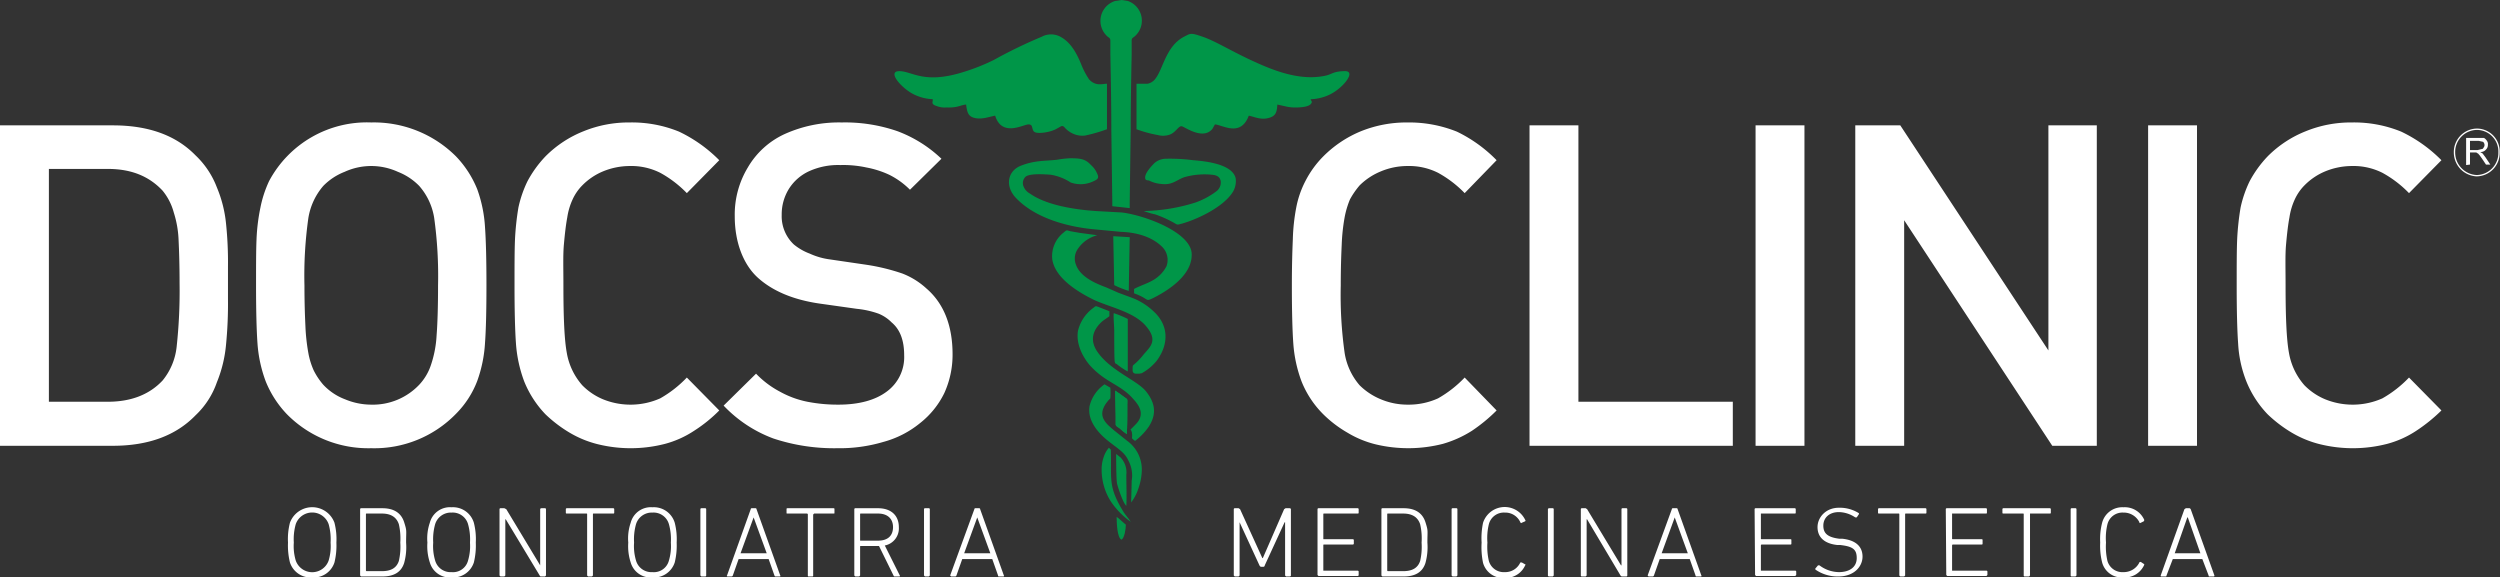
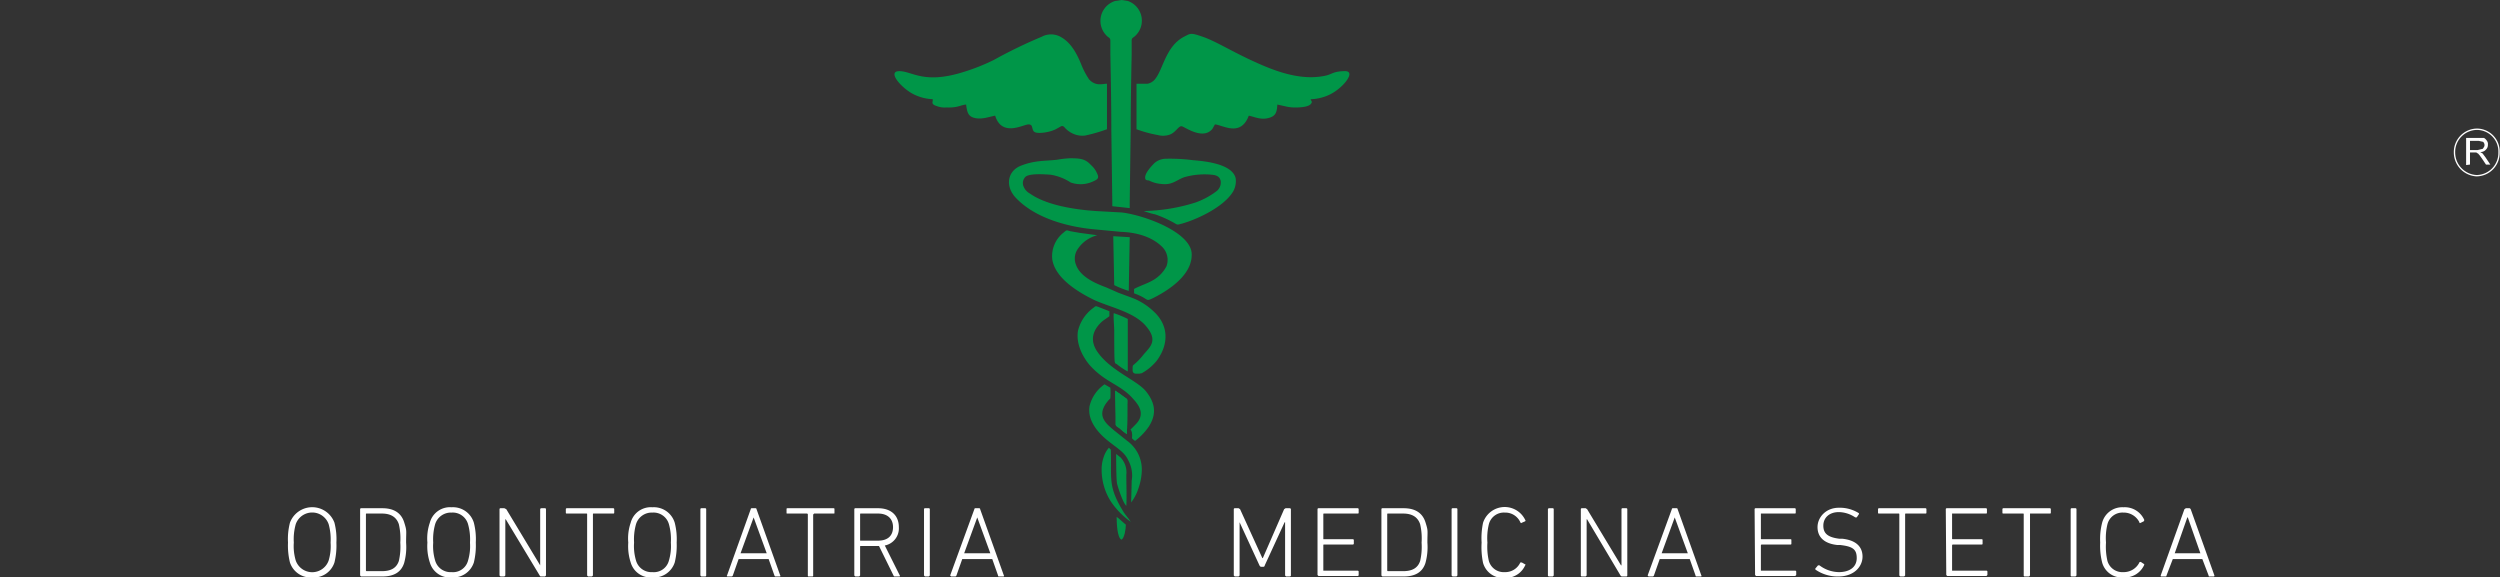
<svg xmlns="http://www.w3.org/2000/svg" viewBox="0 0 516.5 119.3">
  <rect x="0" y="0" width="516.5" height="119.3" fill="#333333" stroke="none" />
  <defs>
    <style>.a{fill:#fff}.b{fill:#009648;fill-rule:evenodd}</style>
  </defs>
-   <path d="M37.1 58.5c0-3.8-.1-6.7-.2-8.8a21.3 21.3 0 0 0-1-5.8 12 12 0 0 0-2.3-4.5c-2.8-3-6.5-4.5-11.3-4.5H10.1V83h12.2c4.8 0 8.6-1.5 11.3-4.4a13.2 13.2 0 0 0 2.9-7 107.1 107.1 0 0 0 .6-13.1m10 0v3.3a86.9 86.9 0 0 1-.4 9.4 27 27 0 0 1-1.9 7.8 17 17 0 0 1-4.4 6.8q-6.1 6.3-17.1 6.3H0V25.9h23.3c7.3 0 13 2 17.1 6.2a17.8 17.8 0 0 1 4.4 6.6 25.9 25.9 0 0 1 1.9 7.5 77.4 77.4 0 0 1 .4 8.9ZM90.5 59a87.1 87.1 0 0 0-.8-14 13.1 13.1 0 0 0-3.1-6.6 12.5 12.5 0 0 0-4.4-2.9 13.2 13.2 0 0 0-11 0 12.5 12.5 0 0 0-4.4 2.9 13.4 13.4 0 0 0-3.1 6.7 84.7 84.7 0 0 0-.8 13.9c0 3.5.1 6.3.2 8.4a40.2 40.2 0 0 0 .6 5.5 15.5 15.5 0 0 0 1.1 3.6 14.1 14.1 0 0 0 2 3 11.9 11.9 0 0 0 4.5 3 14.1 14.1 0 0 0 5.4 1.1 13.2 13.2 0 0 0 9.9-4.1 11 11 0 0 0 2.4-4 22.7 22.7 0 0 0 1.2-6.2c.2-2.6.3-6.1.3-10.3m10-.1q0 8-.3 12a27.7 27.7 0 0 1-1.6 7.8 19.4 19.4 0 0 1-4.4 6.8 23.5 23.5 0 0 1-17.5 7.1 23.6 23.6 0 0 1-17.4-7 21.3 21.3 0 0 1-4.4-6.8 27.8 27.8 0 0 1-1.7-7.8q-.3-4.2-.3-12c0-4.1 0-7.3.1-9.6a39.8 39.8 0 0 1 .8-6.5 23.7 23.7 0 0 1 1.8-5.5 22.9 22.9 0 0 1 21.1-12.1 24 24 0 0 1 17.5 7 21.3 21.3 0 0 1 4.4 6.8 27.7 27.7 0 0 1 1.6 7.8q.3 4.2.3 12ZM148.6 84.8a29.9 29.9 0 0 1-5.2 4.2 20.4 20.4 0 0 1-6 2.7 28.4 28.4 0 0 1-13.8.1 21.5 21.5 0 0 1-5.9-2.4 27.4 27.4 0 0 1-5-3.8 21.3 21.3 0 0 1-4.4-6.8 27.8 27.8 0 0 1-1.7-7.8q-.3-4.2-.3-12c0-4.1 0-7.3.1-9.6a56.3 56.3 0 0 1 .7-6.5 23.8 23.8 0 0 1 1.9-5.5 23.4 23.4 0 0 1 3.7-5.1 23.1 23.1 0 0 1 7.9-5.2 24.7 24.7 0 0 1 9.5-1.8 25.8 25.8 0 0 1 10.2 1.9 29.6 29.6 0 0 1 8.3 5.9l-6.7 6.8a23 23 0 0 0-5.5-4.2 13.3 13.3 0 0 0-6.3-1.4 14.6 14.6 0 0 0-5.5 1.1 13 13 0 0 0-4.3 2.9 10.1 10.1 0 0 0-2 2.9 13.6 13.6 0 0 0-1.1 3.7c-.3 1.6-.5 3.4-.7 5.6s-.1 4.9-.1 8.5c0 6.6.2 11.2.7 13.9a13.6 13.6 0 0 0 3.2 6.7 13 13 0 0 0 4.3 2.9 15.1 15.1 0 0 0 11.8-.2 23.7 23.7 0 0 0 5.5-4.3ZM196.8 73.2a19.1 19.1 0 0 1-1.7 8 17.8 17.8 0 0 1-5 6.2 20.3 20.3 0 0 1-7.6 3.9 31.6 31.6 0 0 1-9.5 1.3 39.8 39.8 0 0 1-13.2-2 27.2 27.2 0 0 1-10.3-6.8l6.7-6.6a19.2 19.2 0 0 0 4.9 3.7 19.6 19.6 0 0 0 5.7 2.1 32.4 32.4 0 0 0 6.4.6c4.2 0 7.6-.9 10-2.7a8.8 8.8 0 0 0 3.6-7.5c0-3-.8-5.3-2.6-6.8a8 8 0 0 0-2.7-1.8 19 19 0 0 0-4.5-1l-7.8-1.1c-5.4-.8-9.6-2.6-12.6-5.3s-4.8-7.3-4.8-12.7a18.8 18.8 0 0 1 2.7-10.1 17 17 0 0 1 7.6-6.9 27.3 27.3 0 0 1 11.8-2.4 33.1 33.1 0 0 1 11.5 1.8 26.7 26.7 0 0 1 9.1 5.7l-6.5 6.4a16.2 16.2 0 0 0-4.3-3.1 19.8 19.8 0 0 0-4.7-1.5 22.6 22.6 0 0 0-5.4-.5 14.5 14.5 0 0 0-6.5 1.3A9.7 9.7 0 0 0 163 39a10 10 0 0 0-1.5 5.4 8 8 0 0 0 2.5 6.1 11.5 11.5 0 0 0 3.3 1.9 14.5 14.5 0 0 0 4.2 1.2l7.5 1.1a42.2 42.2 0 0 1 7.4 1.8 15.7 15.7 0 0 1 5 3.1c3.6 3.1 5.4 7.7 5.4 13.6M309.2 84.8a33.5 33.5 0 0 1-5.1 4.2 23 23 0 0 1-6 2.7 28.9 28.9 0 0 1-13.9.1 20.9 20.9 0 0 1-5.8-2.4 24.4 24.4 0 0 1-5-3.8 20.1 20.1 0 0 1-4.5-6.8 27.8 27.8 0 0 1-1.7-7.8q-.3-4.2-.3-12c0-4.1.1-7.3.2-9.6a40.4 40.4 0 0 1 .7-6.5 19.9 19.9 0 0 1 1.9-5.5 20.5 20.5 0 0 1 3.7-5.1 23.7 23.7 0 0 1 7.8-5.2 25.2 25.2 0 0 1 9.6-1.8 26.5 26.5 0 0 1 10.2 1.9 29.2 29.2 0 0 1 8.2 5.9l-6.6 6.8a23 23 0 0 0-5.5-4.2 13.3 13.3 0 0 0-6.3-1.4 14.2 14.2 0 0 0-5.5 1.1 13.5 13.5 0 0 0-4.4 2.9 16.8 16.8 0 0 0-2 2.9 18.5 18.5 0 0 0-1.1 3.7 40 40 0 0 0-.6 5.6c-.1 2.1-.2 4.9-.2 8.5a85.6 85.6 0 0 0 .8 13.9 13.4 13.4 0 0 0 3.1 6.7 13.5 13.5 0 0 0 4.4 2.9 14.2 14.2 0 0 0 5.5 1.1 14.7 14.7 0 0 0 6.3-1.3 23.7 23.7 0 0 0 5.5-4.3ZM358 92.1h-42V25.9h10.1V83H358v9.1zM362.7 25.9h10.1v66.2h-10.1zM433.2 92.1H424l-30.6-46.6v46.6h-10.1V25.9h9.3l30.6 46.5V25.9h10v66.2zM443.8 25.9h10.1v66.2h-10.1zM504.4 84.8a34.2 34.2 0 0 1-5.2 4.2 20.4 20.4 0 0 1-6 2.7 28.4 28.4 0 0 1-13.8.1 21.5 21.5 0 0 1-5.9-2.4 27.4 27.4 0 0 1-5-3.8 21.3 21.3 0 0 1-4.4-6.8 24.7 24.7 0 0 1-1.7-7.8q-.3-4.2-.3-12c0-4.1 0-7.3.1-9.6a56.3 56.3 0 0 1 .7-6.5 23.8 23.8 0 0 1 1.9-5.5 23.4 23.4 0 0 1 3.7-5.1 23.1 23.1 0 0 1 7.9-5.2 24.7 24.7 0 0 1 9.5-1.8 25.8 25.8 0 0 1 10.2 1.9 29.6 29.6 0 0 1 8.3 5.9l-6.7 6.8a23 23 0 0 0-5.5-4.2 13.3 13.3 0 0 0-6.3-1.4 14.6 14.6 0 0 0-5.5 1.1 13 13 0 0 0-4.3 2.9 10.1 10.1 0 0 0-2 2.9 13.6 13.6 0 0 0-1.1 3.7c-.3 1.6-.5 3.4-.7 5.6s-.1 4.9-.1 8.5c0 6.6.2 11.2.7 13.9a13.6 13.6 0 0 0 3.2 6.7 13 13 0 0 0 4.3 2.9 15.1 15.1 0 0 0 11.8-.2 23.7 23.7 0 0 0 5.5-4.3Z" class="a" />
  <path d="M231.7 111.5c.6-.3.9-2.2.9-3.1L231 107l-.3-.2c0 1.2.1 4.3 1 4.7" class="b" />
  <path d="M511.7 26.7a4.6 4.6 0 0 1 4.6 4.8 4.7 4.7 0 0 1-4.6 4.8 4.8 4.8 0 0 1-4.6-4.8 4.7 4.7 0 0 1 4.6-4.8Z" style="fill:none;stroke:#fff;stroke-miterlimit:22.93;stroke-width:.28px" />
  <path d="M510.3 31h1.6l.8-.2c.2 0 .3-.1.4-.3a.8.8 0 0 0 .2-.5.9.9 0 0 0-.3-.7l-.9-.2h-1.8Zm-.8 3.1v-5.6h3.7a1.7 1.7 0 0 1 .6.6 1.1 1.1 0 0 1 .2.8 1.3 1.3 0 0 1-.4 1 1.4 1.4 0 0 1-1.2.5l.5.3.6.8 1 1.5h-.9l-.8-1.2-.5-.7c-.2-.2-.3-.4-.4-.4l-.3-.2h-1.3V34ZM59.9 116.2a14.7 14.7 0 0 1-.4-4.1 13.6 13.6 0 0 1 .4-4.1 4.9 4.9 0 0 1 9.2 0 13.6 13.6 0 0 1 .4 4.1 14.7 14.7 0 0 1-.4 4.1 4.5 4.5 0 0 1-4.6 3.1 4.5 4.5 0 0 1-4.6-3.1Zm8-7.9a3.6 3.6 0 0 0-6.8 0 11.6 11.6 0 0 0-.4 3.8 10.4 10.4 0 0 0 .4 3.7 3.6 3.6 0 0 0 6.8 0 10.4 10.4 0 0 0 .4-3.7 11.6 11.6 0 0 0-.4-3.8ZM74.4 105.2a.2.2 0 0 1 .2-.2H79c2.4 0 3.9 1 4.5 2.9s.4 1.6.4 4.2a12.3 12.3 0 0 1-.4 4.2c-.6 1.9-2.1 2.8-4.5 2.8h-4.4l-.2-.2Zm1.3 12.8h3.2c1.8 0 3-.6 3.5-2.1a13 13 0 0 0 .3-3.8 13 13 0 0 0-.3-3.8c-.5-1.5-1.7-2.2-3.5-2.2h-3.2c-.1 0-.1.1-.1.2v11.6ZM88.8 116.2a10.8 10.8 0 0 1-.5-4.1 10 10 0 0 1 .5-4.1 4.3 4.3 0 0 1 4.5-3.2 4.5 4.5 0 0 1 4.6 3.2 13.6 13.6 0 0 1 .4 4.1 14.7 14.7 0 0 1-.4 4.1 4.5 4.5 0 0 1-4.6 3.1 4.3 4.3 0 0 1-4.5-3.1Zm7.9-7.9a3.3 3.3 0 0 0-3.4-2.4 3.4 3.4 0 0 0-3.4 2.4 11.6 11.6 0 0 0-.4 3.8 10.4 10.4 0 0 0 .4 3.7 3.3 3.3 0 0 0 3.4 2.4 3.2 3.2 0 0 0 3.4-2.4 10.4 10.4 0 0 0 .4-3.7 11.6 11.6 0 0 0-.4-3.8ZM103.2 105.2a.2.2 0 0 1 .2-.2h.8l.4.2 7 11.6v-11.6c0-.1.1-.2.3-.2h.7a.2.2 0 0 1 .2.2v13.7l-.2.2h-.8c-.1 0-.2 0-.3-.2l-7-11.6h-.1v11.6l-.2.2h-.8l-.2-.2ZM121.5 119.1l-.2-.2v-12.6c0-.1 0-.2-.1-.2h-4.1c-.1 0-.2 0-.2-.2v-.7a.2.2 0 0 1 .2-.2h9.6a.2.2 0 0 1 .2.2v.7c0 .2-.1.2-.2.2h-4.1c-.1 0-.1.1-.1.2v12.6l-.2.2ZM130.3 116.2a10.8 10.8 0 0 1-.5-4.1 10 10 0 0 1 .5-4.1 4.3 4.3 0 0 1 4.5-3.2 4.5 4.5 0 0 1 4.6 3.2 13.6 13.6 0 0 1 .4 4.1 14.7 14.7 0 0 1-.4 4.1 4.5 4.5 0 0 1-4.6 3.1 4.3 4.3 0 0 1-4.5-3.1Zm7.9-7.9a3.3 3.3 0 0 0-3.4-2.4 3.4 3.4 0 0 0-3.4 2.4 11.6 11.6 0 0 0-.4 3.8 10.4 10.4 0 0 0 .4 3.7 3.3 3.3 0 0 0 3.4 2.4 3.2 3.2 0 0 0 3.4-2.4 10.4 10.4 0 0 0 .4-3.7 11.6 11.6 0 0 0-.4-3.8ZM144.7 105.2a.2.2 0 0 1 .2-.2h.8a.2.2 0 0 1 .2.2v13.7a.2.2 0 0 1-.2.2h-.8l-.2-.2ZM155.1 105.2a.2.2 0 0 1 .2-.2h.8a.2.2 0 0 1 .2.2l4.9 13.7c.1.1 0 .2-.1.2h-.8c-.2 0-.2 0-.3-.2l-1.2-3.4h-6.2l-1.2 3.4c-.1.2-.2.2-.3.2h-.8c-.1 0-.2-.1-.1-.2Zm3.3 9.1-2.7-7.4-2.7 7.4ZM167.1 119.1c-.2 0-.2-.1-.2-.2v-12.6a.2.2 0 0 0-.2-.2h-4c-.2 0-.2 0-.2-.2v-.7c0-.1 0-.2.2-.2h9.5c.2 0 .2.1.2.2v.7c0 .2 0 .2-.2.2h-4l-.2.2v12.6c0 .1 0 .2-.2.2ZM184.9 119.1c-.2 0-.2 0-.3-.2l-3-6.1h-3.8a.1.1 0 0 0-.1.1v6l-.2.2h-.8l-.2-.2v-13.7a.2.2 0 0 1 .2-.2h4.7c2.7 0 4.3 1.5 4.3 3.9a3.6 3.6 0 0 1-2.9 3.8l3.1 6.2c.1.1 0 .2-.1.2Zm-.4-10.2c0-1.7-1.1-2.8-3.1-2.8h-3.6c-.1 0-.1.1-.1.2v5.3c0 .1 0 .1.1.1h3.6c2 0 3.1-1 3.1-2.8ZM190.9 105.2a.2.2 0 0 1 .2-.2h.8a.2.2 0 0 1 .2.2v13.7l-.2.2h-.8l-.2-.2ZM201.3 105.2a.2.2 0 0 1 .2-.2h.8a.2.2 0 0 1 .2.2l4.9 13.7c.1.1 0 .2-.1.2h-.8c-.2 0-.3 0-.3-.2l-1.2-3.4h-6.2l-1.2 3.4c-.1.2-.2.2-.3.2h-.8l-.2-.2Zm3.3 9.1-2.7-7.4-2.7 7.4ZM254.9 105.2a.2.2 0 0 1 .2-.2h.8l.3.2 4.6 10.1h.1l4.4-10.1.3-.2h.8c.2 0 .3.1.3.2v13.7c0 .1-.1.2-.3.2h-.7l-.2-.2v-11h-.1l-4.1 8.9a.3.3 0 0 1-.3.3h-.4c-.2 0-.3-.1-.4-.3l-4.1-8.9v11l-.2.2h-.8l-.2-.2ZM272.2 105.2a.2.2 0 0 1 .2-.2h8.1a.2.2 0 0 1 .2.2v.7c0 .2-.1.2-.2.2h-7c-.1 0-.1.1-.1.2v5c0 .1 0 .1.1.1h6a.2.2 0 0 1 .2.2v.7a.2.2 0 0 1-.2.2h-6c-.1 0-.1.1-.1.2v5.2h7.1a.2.2 0 0 1 .2.2v.7a.2.2 0 0 1-.2.2h-8.1l-.2-.2ZM285.4 105.2a.2.2 0 0 1 .2-.2h4.4c2.4 0 3.9 1 4.5 2.9s.4 1.6.4 4.2a12.3 12.3 0 0 1-.4 4.2c-.6 1.9-2.1 2.8-4.5 2.8h-4.4l-.2-.2Zm1.3 12.8h3.2c1.8 0 3-.6 3.5-2.1a13 13 0 0 0 .3-3.8 13 13 0 0 0-.3-3.8c-.5-1.5-1.7-2.2-3.5-2.2h-3.2c-.1 0-.1.1-.1.2v11.6ZM299.9 105.2a.2.2 0 0 1 .2-.2h.8a.2.2 0 0 1 .2.2v13.7l-.2.2h-.8l-.2-.2ZM306.1 112.1a15.3 15.3 0 0 1 .3-4.1 4.7 4.7 0 0 1 8.7-.6.2.2 0 0 1 0 .3l-.7.3c-.1.1-.2.1-.3-.1a3.4 3.4 0 0 0-3.2-2 3.2 3.2 0 0 0-3.3 2.4 12.1 12.1 0 0 0-.3 3.8 13 13 0 0 0 .3 3.8 3.2 3.2 0 0 0 3.3 2.3 3.4 3.4 0 0 0 3.2-2h.3l.7.4c.1 0 .1.1 0 .2a4.4 4.4 0 0 1-4.2 2.6 4.3 4.3 0 0 1-4.5-3.1 15.8 15.8 0 0 1-.3-4.2ZM319.8 105.2c0-.1.1-.2.3-.2h.7a.2.2 0 0 1 .2.2v13.7l-.2.2h-.7c-.2 0-.3-.1-.3-.2ZM326.6 105.2a.2.2 0 0 1 .2-.2h.8l.3.2 7 11.6h.1v-11.6a.2.2 0 0 1 .2-.2h.8a.2.2 0 0 1 .2.2v13.7a.2.2 0 0 1-.2.2h-.8a.4.4 0 0 1-.4-.2l-6.9-11.6h-.1v11.6l-.2.2h-.8a.2.2 0 0 1-.2-.2ZM345.4 105.2a.2.2 0 0 1 .2-.2h.8a.2.2 0 0 1 .2.2l4.9 13.7c.1.1 0 .2-.1.2h-.8c-.2 0-.3 0-.3-.2l-1.2-3.4h-6.2l-1.2 3.4c-.1.2-.2.2-.3.2h-.8l-.2-.2Zm3.3 9.1-2.7-7.4-2.7 7.4ZM362.5 105.2a.2.2 0 0 1 .2-.2h8.1a.2.2 0 0 1 .2.2v.7c0 .2-.1.2-.2.2h-7v5.2a.1.1 0 0 0 .1.1h6c.2 0 .2.1.2.2v.7c0 .1 0 .2-.2.2h-6a.3.3 0 0 0-.1.2v5.2h7.1a.2.2 0 0 1 .2.2v.7l-.2.2h-8.1l-.2-.2ZM375.1 117.7a.2.2 0 0 1 0-.3l.5-.6h.3a6.8 6.8 0 0 0 4 1.4c2.3 0 3.7-1.1 3.7-2.9s-.8-2.4-3.4-2.7h-.6c-2.8-.3-4.1-1.7-4.1-3.7s1.7-4 4.4-4a7.4 7.4 0 0 1 4.1 1.1.2.2 0 0 1 0 .3l-.4.6h-.3a6.2 6.2 0 0 0-3.4-1.1c-2 0-3.2 1.2-3.2 2.8s.9 2.4 3.3 2.7h.6c2.9.3 4.2 1.7 4.2 3.7s-1.7 4.1-5 4.1a8 8 0 0 1-4.7-1.4ZM392.6 119.1l-.2-.2v-12.6c0-.1 0-.2-.1-.2h-4.1c-.1 0-.2 0-.2-.2v-.7a.2.2 0 0 1 .2-.2h9.6a.2.2 0 0 1 .2.2v.7c0 .2-.1.2-.2.2h-4.1c-.1 0-.1.1-.1.2v12.6l-.2.2ZM402 105.2a.2.2 0 0 1 .2-.2h8.1a.2.2 0 0 1 .2.2v.7c0 .2-.1.2-.2.2h-7v5.2a.1.1 0 0 0 .1.1h6c.2 0 .2.1.2.2v.7c0 .1 0 .2-.2.2h-6a.3.3 0 0 0-.1.2v5.2h7.1a.2.2 0 0 1 .2.2v.7l-.2.2h-8.1l-.2-.2ZM418.3 119.1a.2.2 0 0 1-.2-.2v-12.6c0-.1 0-.2-.1-.2h-4.1c-.1 0-.2 0-.2-.2v-.7a.2.2 0 0 1 .2-.2h9.6a.2.2 0 0 1 .2.2v.7c0 .2-.1.2-.2.2h-4.1v12.8l-.2.2ZM427.8 105.2a.2.2 0 0 1 .2-.2h.8a.2.2 0 0 1 .2.2v13.7l-.2.2h-.8a.2.2 0 0 1-.2-.2ZM433.9 112.1a13.6 13.6 0 0 1 .4-4.1 4.3 4.3 0 0 1 4.4-3.2 4.4 4.4 0 0 1 4.3 2.6.4.4 0 0 1-.1.3l-.6.3c-.2.1-.3.1-.3-.1a3.6 3.6 0 0 0-3.3-2 3.2 3.2 0 0 0-3.3 2.4 12.1 12.1 0 0 0-.3 3.8 13 13 0 0 0 .3 3.8 3.2 3.2 0 0 0 3.3 2.3 3.6 3.6 0 0 0 3.3-2c0-.1.1-.1.3-.1l.6.4c.1 0 .1.1.1.2a4.4 4.4 0 0 1-4.3 2.6 4.2 4.2 0 0 1-4.4-3.1 14.2 14.2 0 0 1-.4-4.1ZM451.3 105.2l.3-.2h.7c.2 0 .2.1.3.2l4.9 13.7c0 .1 0 .2-.2.2h-.8c-.1 0-.2 0-.2-.2l-1.3-3.4h-6.1l-1.3 3.4c0 .2-.1.2-.2.2h-.9c-.1 0-.1-.1-.1-.2Zm3.3 9.1-2.6-7.4h-.1l-2.6 7.4Z" class="a" />
  <path d="M234.8 17.3v9.4a25.5 25.5 0 0 0 4.4 1.2 4.2 4.2 0 0 0 2.5-.1c1.3-.5 1.8-1.9 2.5-1.7s4.4 2.9 6.3.5l.5-.9c1.6.1 5.3 2.7 7-1.8 1.1.2 2.4.9 4 .5s1.8-1.2 1.9-2.8l1.8.4a8.2 8.2 0 0 0 2.2.2c.7 0 2.4-.1 2.9-.7s0-.6 0-1a9.8 9.8 0 0 0 4-1c2.8-1.4 5.4-4.8 3.1-4.8s-2.7.6-3.9.9c-5.6 1.3-11.5-1.3-15.6-3.2s-7.3-3.9-9.9-4.8-2.5-.7-3.9 0c-3.8 2-4.3 6.8-6 8.8a2.7 2.7 0 0 1-1.5.9h-2.2M192.7 20.5c.1.5-.5 1 .8 1.4a4.4 4.4 0 0 0 2 .3c2.4.1 2.9-.5 4.1-.6.2 1.6.4 2.5 1.9 2.8s2.9-.3 4.1-.5c1.4 4.5 5.8 1.8 6.9 1.8s.5 1.2 1.3 1.6 3.3 0 4.5-.7l.9-.5c.5-.2.7.2.9.4s1.7 1.8 4.1 1.5a33.3 33.3 0 0 0 4.5-1.3v-9.4c-.9 0-2.3.6-3.7-.9a16.9 16.9 0 0 1-1.7-3.3c-1-2.4-2.2-4.4-4.2-5.5a4.1 4.1 0 0 0-3.9 0 100.1 100.1 0 0 0-9.9 4.8 42.2 42.2 0 0 1-7 2.7c-7.6 2.2-9.9-.4-12.5-.4s.4 3.5 3 4.8a9.8 9.8 0 0 0 4 1M234.3 59.7v.9c3.3 1.2 2.2 1.8 3.9 1 3.2-1.6 8.2-4.8 8-9.2s-9.6-7.9-14.4-8.5l-5.4-.3c-4.4-.3-10.2-1.2-13.6-3.6a2.9 2.9 0 0 1-1.3-1.4 1.8 1.8 0 0 1 .4-2.1c.9-.7 3.8-.5 5.2-.4a10.7 10.7 0 0 1 4.1 1.6 6.1 6.1 0 0 0 4.8-.3c.9-.4 1.1-.7.6-1.7a4.8 4.8 0 0 0-1.2-1.6c-1.2-1.3-2.2-1.4-4.4-1.4a20.6 20.6 0 0 0-2.6.3c-2.7.3-4.5.1-7.4 1.2s-3.4 4.3-1.1 6.7c4 4.2 10.7 6 16.4 6.5l5.3.5c3 .1 6.2.9 8.4 3a3.8 3.8 0 0 1 1 4.1 7.1 7.1 0 0 1-2.8 2.9c-1.2.7-2.6 1.1-3.9 1.8" class="b" />
  <path d="M235.9 77.1a10.5 10.5 0 0 0 3.1-2.6c2.5-3.4 2.5-7.3-.7-10.2a13.3 13.3 0 0 0-4.5-2.8l-2.7-1-2.5-1.1c-2.4-.9-5.4-2.2-6.3-4.7a3.5 3.5 0 0 1 .2-3 6.9 6.9 0 0 1 4.2-3.1l-3.7-.5-1.7-.3c-1-.2-.8-.4-1.5.2a6.2 6.2 0 0 0-2.4 5.6c.6 3.8 5.1 6.6 8.3 8.2s8.4 2.5 11 5.5 1 4.3-.4 5.9a13.4 13.4 0 0 1-2 2.1c-.3.2-.3.4-.3.8s-.1 1 .6 1.1h.8M236.3 43.6a16.8 16.8 0 0 0 2.4.7 23.9 23.9 0 0 1 4.3 2c.4.2.7 0 1.2-.1 3.5-1 8.8-3.6 10.6-6.7a4.4 4.4 0 0 0 .5-2.6c-.6-3-6.2-3.6-8.8-3.8a36.9 36.9 0 0 0-5.8-.3 3.7 3.7 0 0 0-2.2.9c-.6.6-1.8 1.9-1.9 2.8s.5.7.8.8a6.6 6.6 0 0 0 2.5.7c2.3.3 3.1-.8 4.8-1.4a15.4 15.4 0 0 1 5.7-.5c1 .1 1.6.4 1.8 1.3a2.3 2.3 0 0 1-1 2.2 16 16 0 0 1-4.1 2.2 37.6 37.6 0 0 1-10.8 1.8" class="b" />
  <path d="M234.5 91.1a13 13 0 0 0 2.8-2.9c1.7-2.6 1.4-4.9-.5-7.3s-7.5-4.3-10.2-8.4c-1.4-2.2-.9-4.2 1-6 .3-.3 1.6-1.1 1.6-1.2v-1l-2.3-.9c-.6-.2-.5-.2-1 .2a8.2 8.2 0 0 0-3.2 4.8c-.4 2.6.9 5.2 2.4 7 3.3 3.7 6.4 4 9 7 1.3 1.4 2.5 3.2.6 5.2s-.8.4-.8 2.4c0 .4-.1.5.1.7l.5.4" class="b" />
  <path d="M233.9 98.3c0 .5-.1.9-.1 1.3s-.1 3.9-.1 4.2a9.9 9.9 0 0 0 1.5-2.9 12.2 12.2 0 0 0 .7-3.8 7.3 7.3 0 0 0-3-6l-2.5-2c-2.1-1.7-3.6-3.1-2-5.6a7.6 7.6 0 0 1 1-1.2 16.1 16.1 0 0 0 0-2.2l-1.2-.7a7.7 7.7 0 0 0-3.1 4.5c-.5 3.1 1.9 5.7 4.1 7.4s3.2 2.3 3.9 3.8a6.6 6.6 0 0 1 .8 3.2M230.2 58.9a18.8 18.8 0 0 0 3 1.2l.2-11.1-3.4-.2ZM233 76.7V65.9a19.5 19.5 0 0 0-2.9-1.2c-.1.9.1 2.6.1 3.7s0 5.8.1 6.3.2.4.4.5a14.3 14.3 0 0 0 2.2 1.5" class="b" />
  <path d="M227.6 97.1a12.2 12.2 0 0 0 1.9 6.5 16.4 16.4 0 0 0 4.1 4.2c-.2-.4-1-1.3-1.4-1.9-3.4-5.5-2.5-6.9-2.7-13l-.4-.4a5.5 5.5 0 0 0-1.1 2 7.5 7.5 0 0 0-.4 2.6M232.8 89.7c.1-1.9.1-3.8.1-5.7s.2-1.3-.8-2.1l-1.7-1.2c0 .5.1 4.7.1 5.6v1.4c0 .3.5.6.7.7l.8.7.8.6" class="b" />
  <path d="M232.8 89.7c.1-1.9.1-3.8.1-5.7s.2-1.3-.8-2.1l-1.7-1.2c0 .5.1 4.7.1 5.6v1.4c0 .3.5.6.7.7l.8.7.8.6M232.7 104.5c.1-2 0-4.3 0-6.4a4.5 4.5 0 0 0-1.2-3.6l-.9-.7c0 1 0 5.4.2 6.2s1.2 3.9 1.9 4.5M233 .2l-1.3-.2-1.3.2a4.3 4.3 0 0 0-1.4 7.5.7.7 0 0 1 .4.7v2.8c.1 5.2.2 10.5.2 15.7l.2 14.8v.9l3.6.4v-1.3l.2-14.8c0-5.2.1-10.5.2-15.7V8.4a.7.7 0 0 1 .4-.7A4.3 4.3 0 0 0 233 .2Z" class="b" />
</svg>